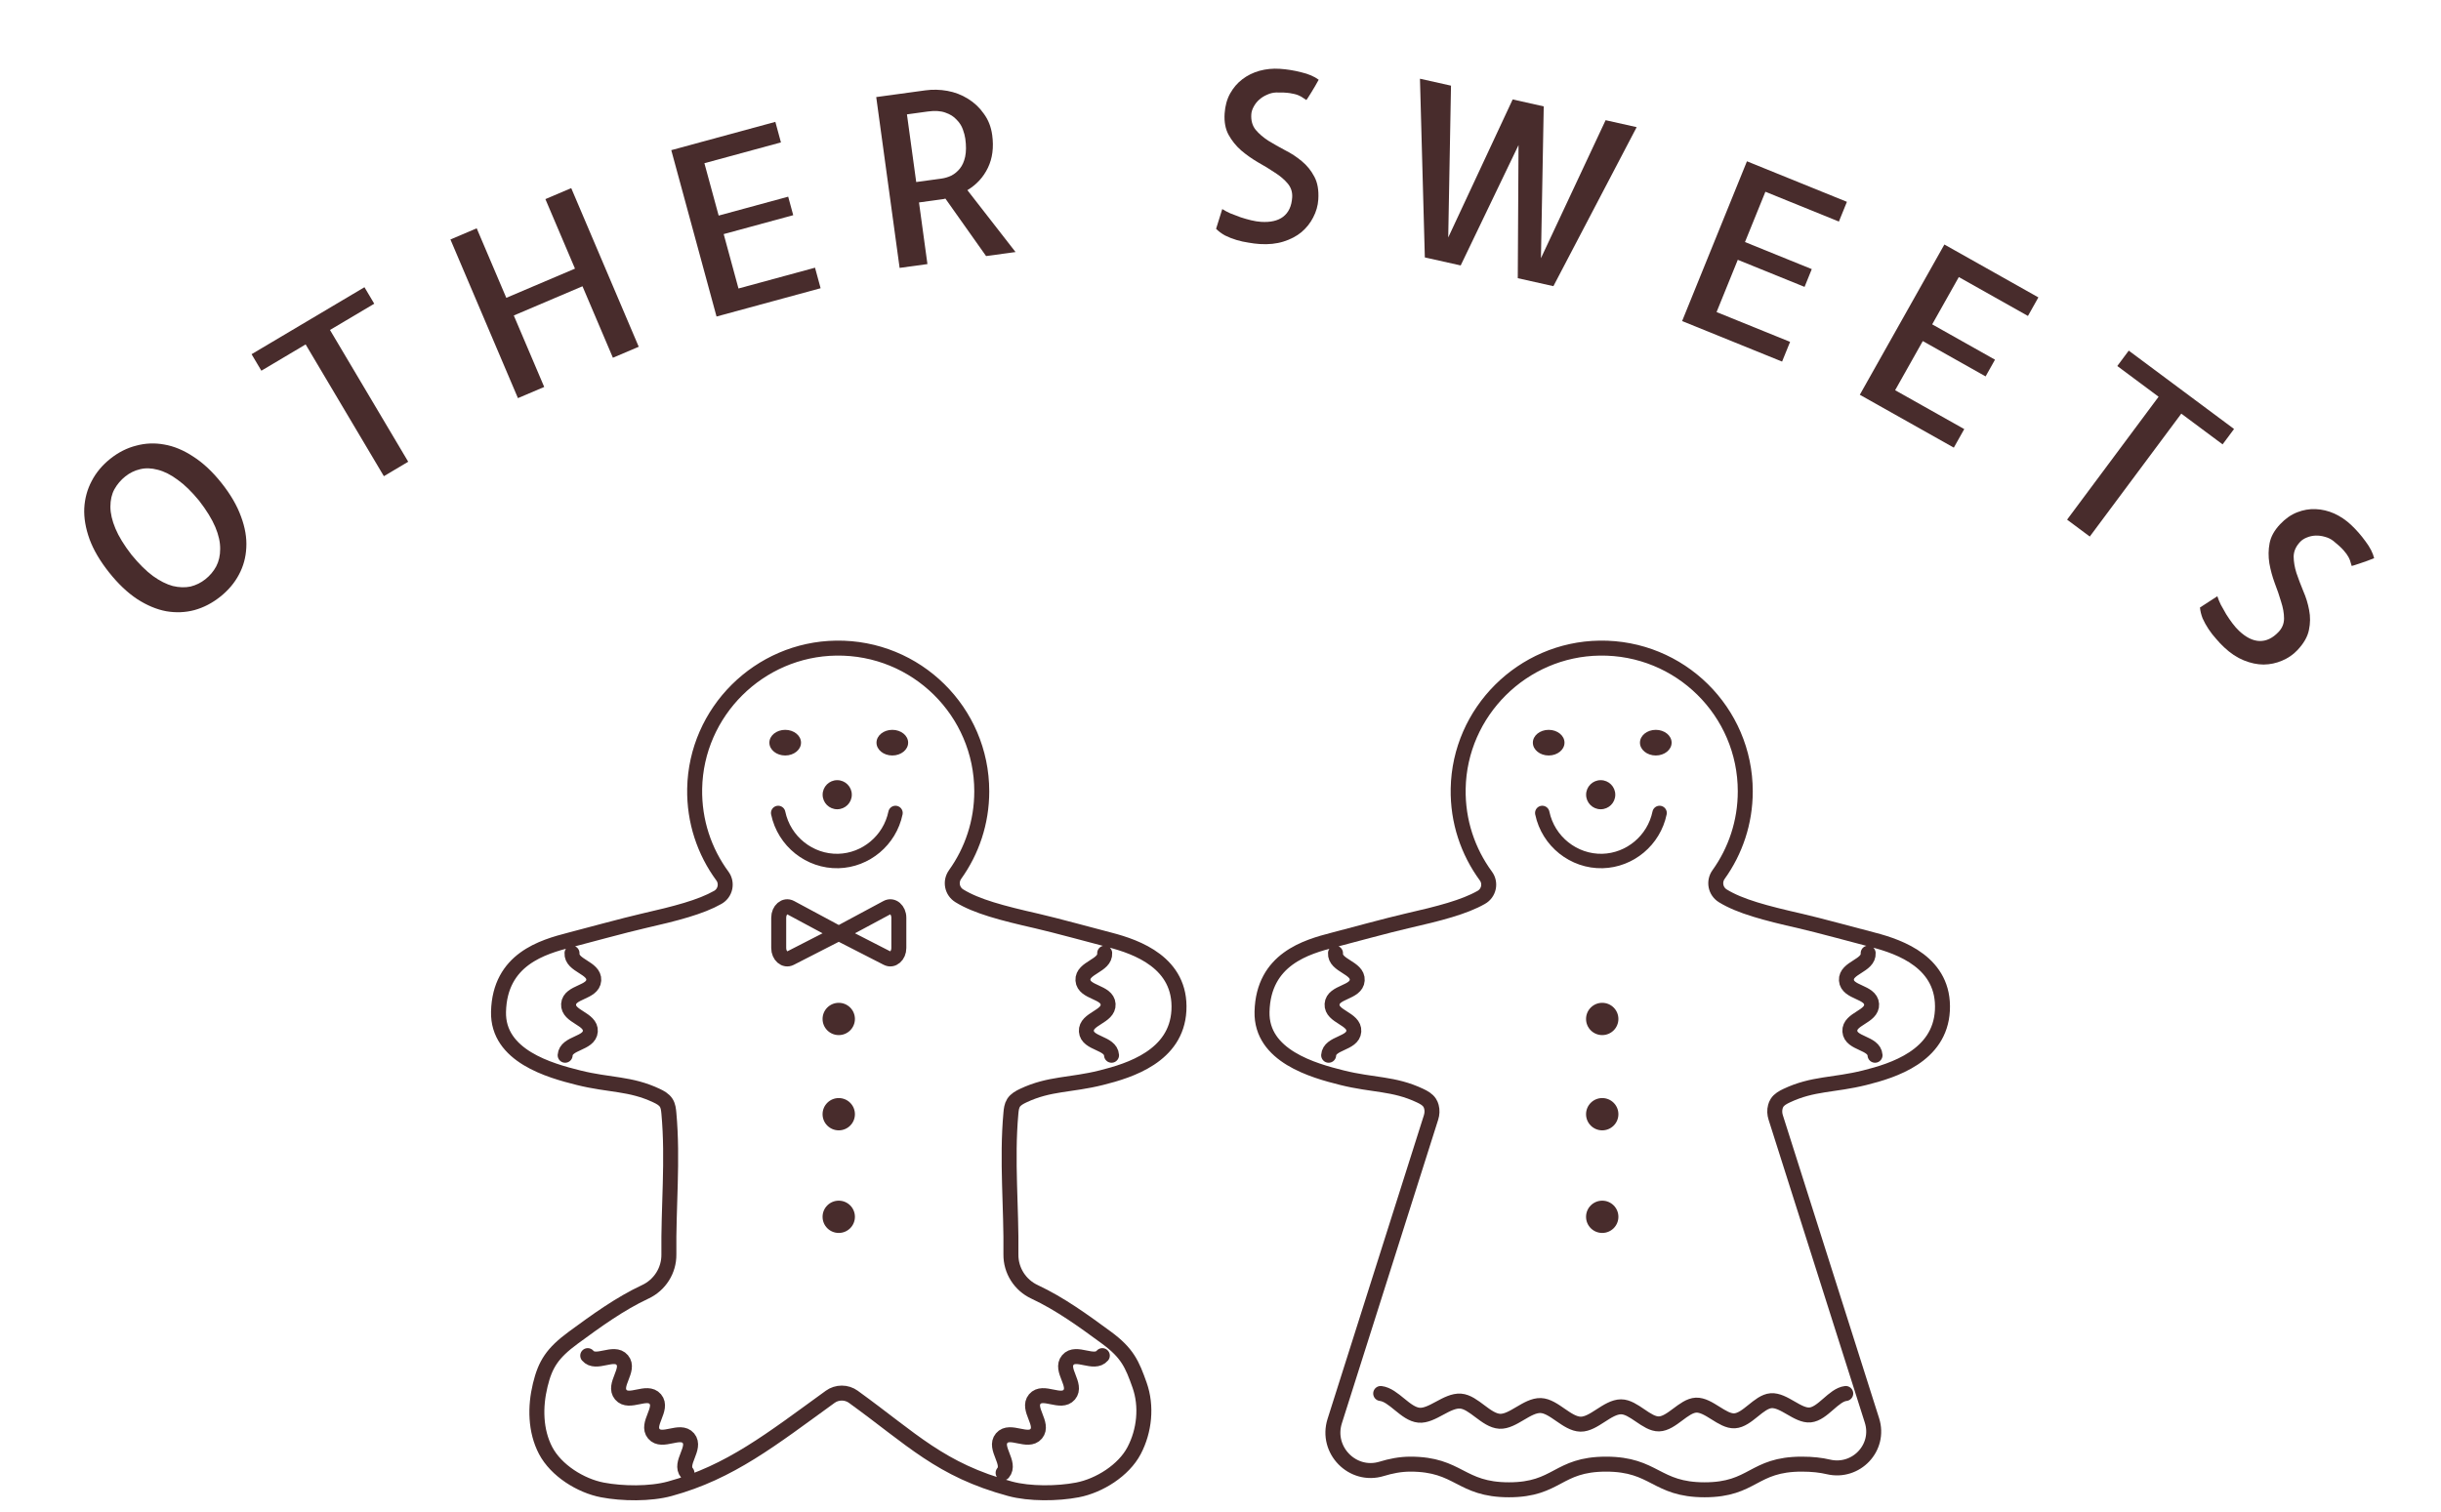
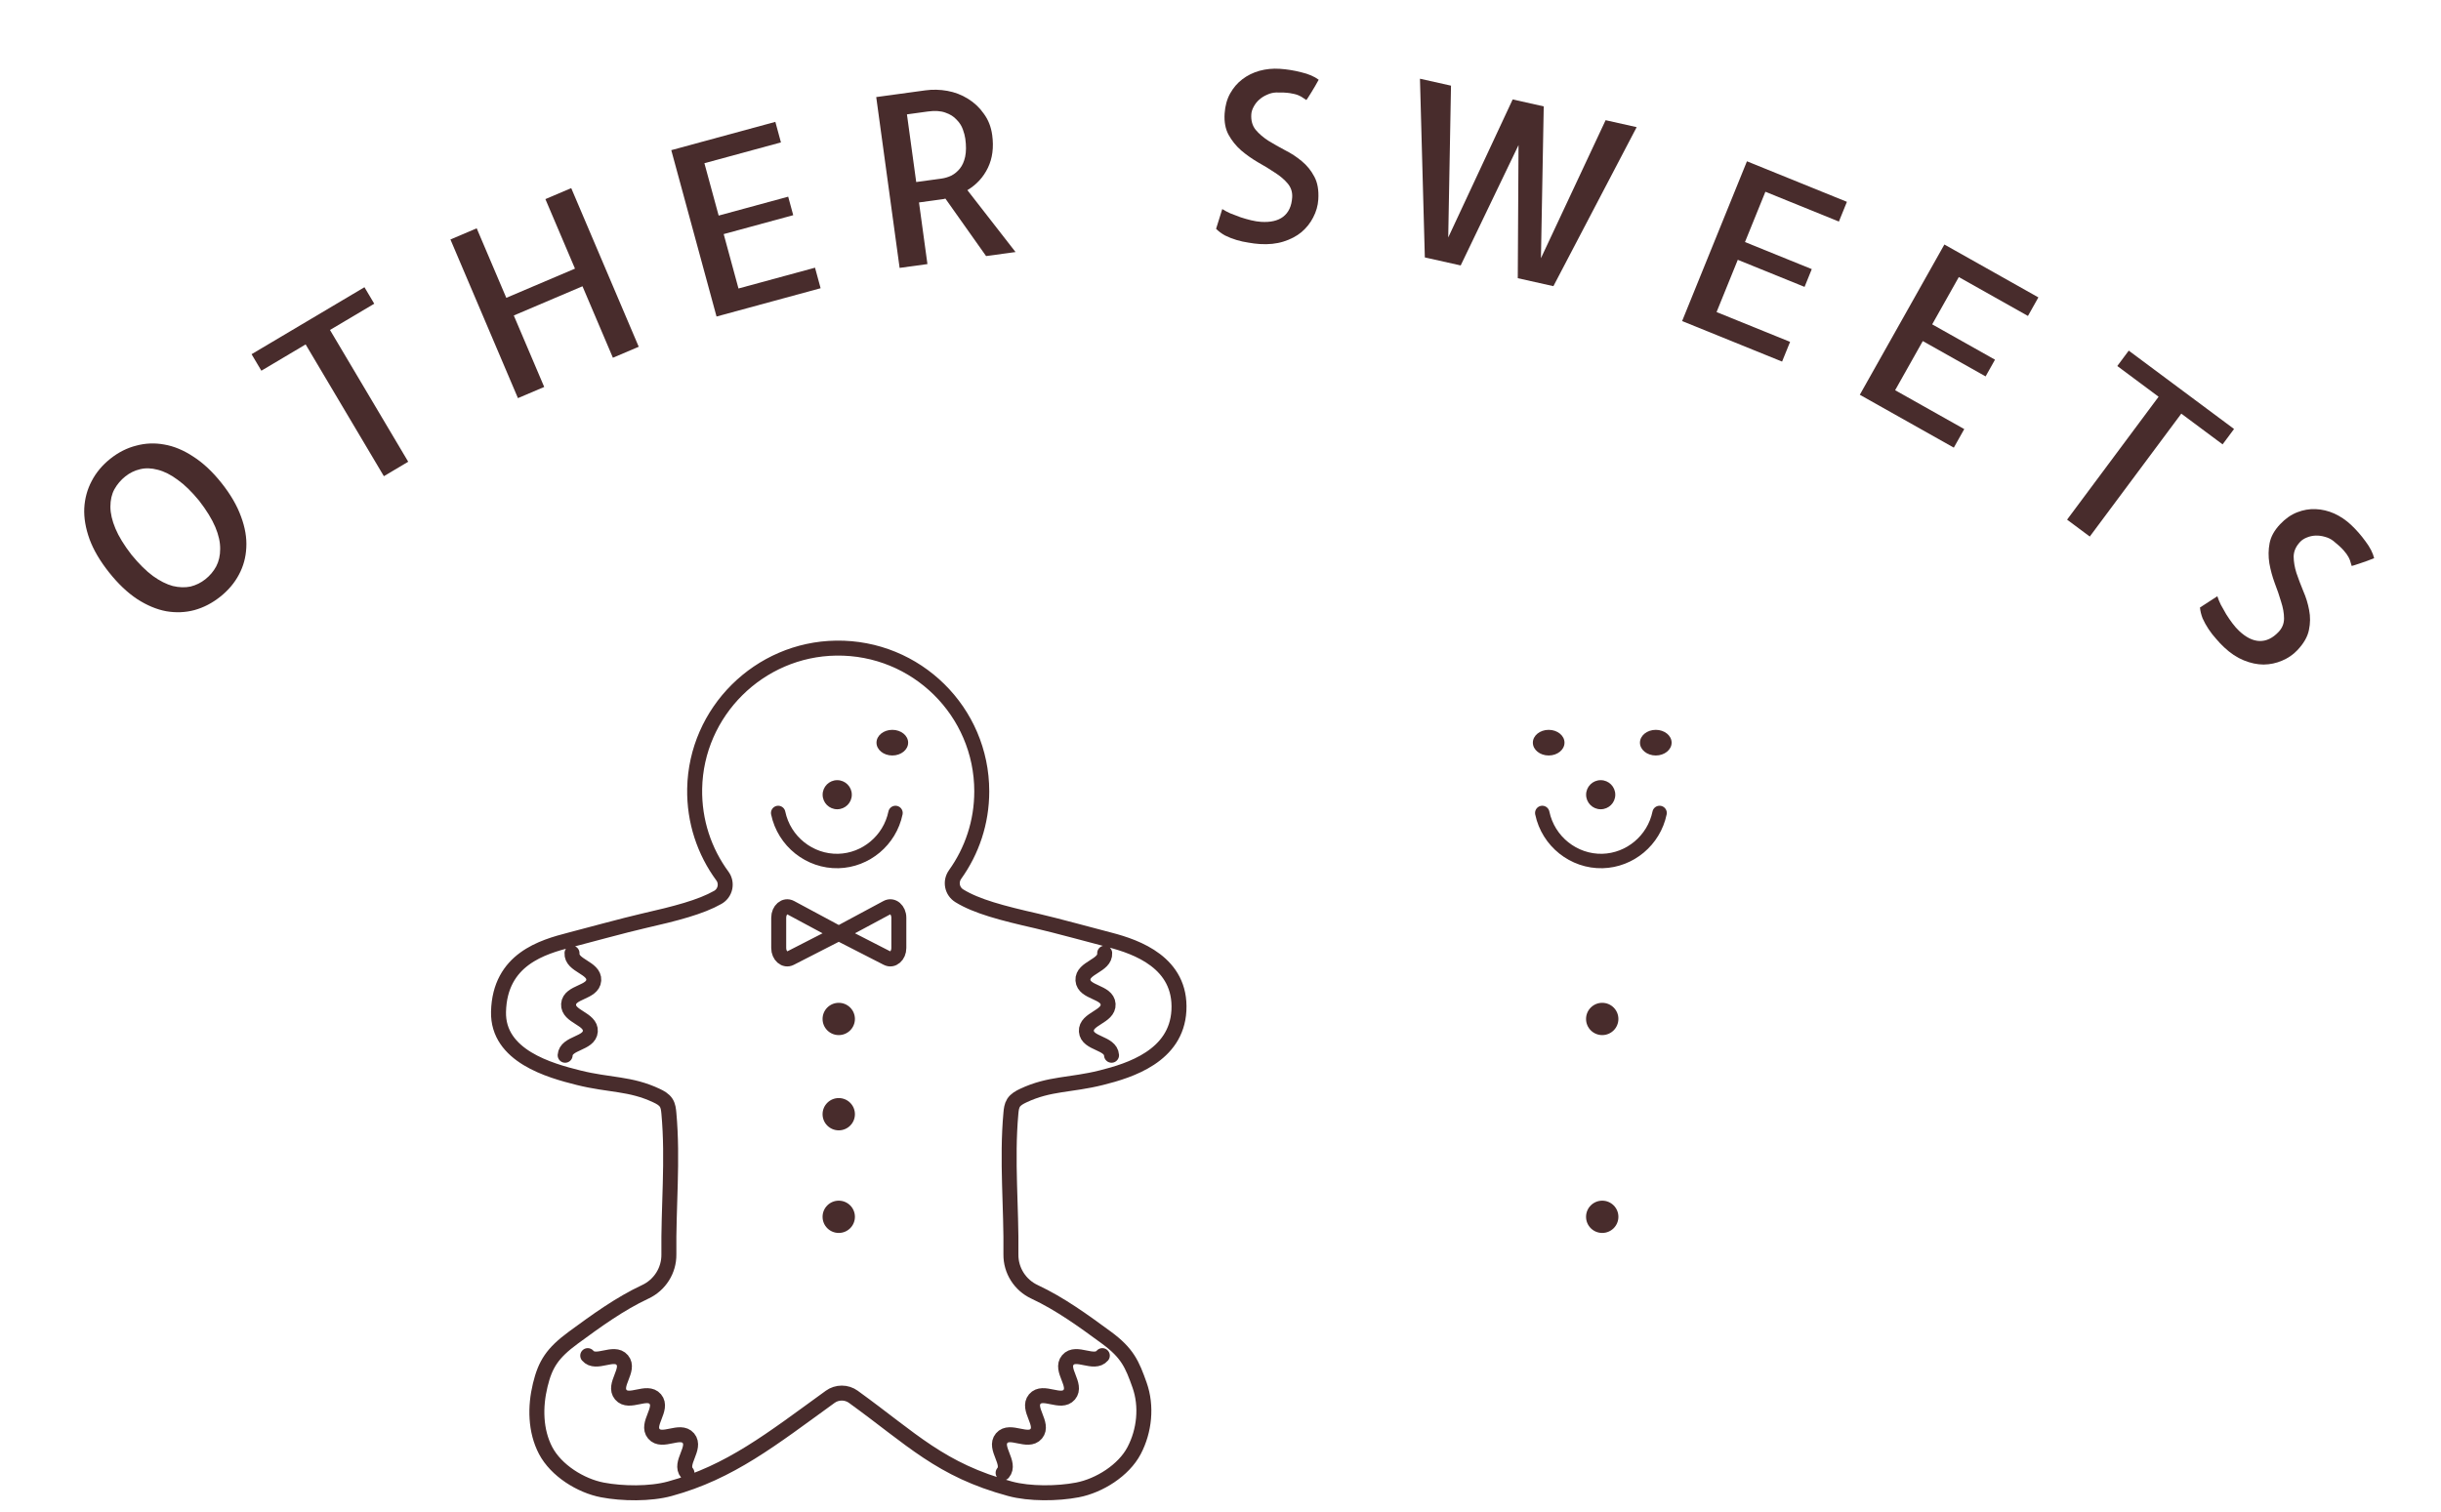
<svg xmlns="http://www.w3.org/2000/svg" width="163" height="101" viewBox="0 0 163 101" fill="none">
  <path d="M14.792 32.263C15.395 33.021 15.829 33.767 16.094 34.502C16.366 35.23 16.484 35.921 16.447 36.577C16.417 37.226 16.252 37.83 15.951 38.388C15.659 38.941 15.243 39.431 14.705 39.859C14.167 40.287 13.592 40.585 12.98 40.752C12.376 40.913 11.75 40.938 11.103 40.828C10.464 40.71 9.817 40.44 9.161 40.017C8.513 39.587 7.887 38.994 7.284 38.236C6.681 37.477 6.246 36.739 5.98 36.019C5.715 35.284 5.597 34.593 5.627 33.944C5.664 33.288 5.829 32.684 6.122 32.132C6.416 31.565 6.832 31.067 7.37 30.639C7.909 30.211 8.483 29.921 9.093 29.768C9.705 29.601 10.331 29.575 10.97 29.693C11.617 29.803 12.265 30.073 12.913 30.503C13.562 30.918 14.189 31.505 14.792 32.263ZM13.715 38.69C14.017 38.45 14.257 38.166 14.435 37.838C14.615 37.495 14.704 37.105 14.702 36.667C14.708 36.223 14.6 35.736 14.379 35.207C14.151 34.669 13.791 34.084 13.3 33.45C12.805 32.845 12.328 32.379 11.869 32.052C11.411 31.711 10.966 31.486 10.534 31.378C10.109 31.263 9.714 31.251 9.348 31.343C8.989 31.428 8.664 31.587 8.37 31.821C8.069 32.061 7.825 32.348 7.638 32.683C7.46 33.011 7.371 33.401 7.372 33.853C7.374 34.291 7.485 34.774 7.707 35.303C7.928 35.833 8.285 36.415 8.776 37.049C9.27 37.654 9.746 38.127 10.204 38.468C10.67 38.803 11.115 39.028 11.54 39.143C11.966 39.243 12.361 39.255 12.726 39.178C13.092 39.086 13.422 38.923 13.715 38.69Z" fill="#482C2C" />
  <path d="M24.337 19.185L24.991 20.287L22.035 22.041L27.259 30.842L25.633 31.807L20.409 23.006L17.453 24.761L16.799 23.659L24.337 19.185Z" fill="#482C2C" />
  <path d="M38.144 12.565L42.652 23.162L40.927 23.896L38.896 19.122L34.309 21.073L36.34 25.847L34.586 26.593L30.078 15.996L31.832 15.25L33.808 19.894L38.395 17.943L36.419 13.299L38.144 12.565Z" fill="#482C2C" />
  <path d="M47.037 10.902L47.989 14.4L52.632 13.137L52.968 14.373L48.325 15.636L49.313 19.27L54.424 17.88L54.797 19.252L47.847 21.142L44.825 10.03L51.775 8.14L52.148 9.512L47.037 10.902Z" fill="#482C2C" />
  <path d="M65.847 17.104L63.13 13.265C63.099 13.269 63.058 13.28 63.008 13.297C62.956 13.304 62.874 13.315 62.76 13.331C62.657 13.345 62.492 13.368 62.265 13.399C62.048 13.428 61.749 13.469 61.367 13.522L61.93 17.639L60.073 17.894L58.511 6.484L61.794 6.035C62.279 5.969 62.769 5.981 63.265 6.07C63.761 6.16 64.216 6.335 64.63 6.593C65.054 6.851 65.41 7.186 65.698 7.599C65.994 8 66.18 8.474 66.255 9.021C66.368 9.846 66.273 10.574 65.97 11.204C65.667 11.835 65.21 12.333 64.598 12.701L67.813 16.835L65.847 17.104ZM61.181 12.159L62.868 11.928C63.095 11.897 63.317 11.83 63.534 11.727C63.75 11.613 63.939 11.456 64.1 11.255C64.262 11.054 64.379 10.791 64.45 10.466C64.52 10.131 64.523 9.731 64.459 9.266C64.434 9.08 64.379 8.872 64.295 8.642C64.209 8.401 64.069 8.184 63.874 7.99C63.689 7.784 63.441 7.629 63.133 7.524C62.822 7.408 62.43 7.383 61.955 7.448L60.562 7.639L61.181 12.159Z" fill="#482C2C" />
  <path d="M88.031 13.325C88.005 13.741 87.89 14.14 87.688 14.524C87.498 14.898 87.237 15.226 86.905 15.508C86.575 15.779 86.175 15.988 85.707 16.135C85.238 16.283 84.713 16.338 84.13 16.301C83.881 16.285 83.622 16.253 83.354 16.204C83.095 16.167 82.833 16.108 82.566 16.029C82.3 15.949 82.046 15.849 81.803 15.729C81.571 15.6 81.372 15.451 81.205 15.284L81.618 13.964C81.758 14.056 81.935 14.151 82.148 14.248C82.372 14.336 82.601 14.424 82.836 14.511C83.071 14.589 83.306 14.656 83.543 14.713C83.779 14.77 84.001 14.805 84.209 14.819C84.844 14.859 85.336 14.744 85.688 14.475C86.05 14.195 86.25 13.764 86.287 13.182C86.309 12.829 86.209 12.52 85.986 12.255C85.763 11.99 85.476 11.747 85.124 11.526C84.784 11.296 84.412 11.069 84.009 10.845C83.607 10.61 83.232 10.346 82.886 10.053C82.54 9.749 82.259 9.402 82.044 9.012C81.829 8.623 81.739 8.147 81.775 7.586C81.808 7.077 81.93 6.63 82.142 6.247C82.355 5.864 82.626 5.548 82.955 5.297C83.295 5.037 83.678 4.848 84.103 4.729C84.538 4.61 84.99 4.566 85.458 4.596C85.936 4.627 86.416 4.704 86.899 4.829C87.382 4.943 87.768 5.109 88.057 5.326C87.986 5.457 87.904 5.603 87.81 5.764C87.717 5.915 87.629 6.06 87.547 6.201C87.466 6.332 87.396 6.442 87.338 6.532C87.28 6.623 87.246 6.673 87.234 6.682C87.174 6.647 87.104 6.601 87.024 6.544C86.955 6.487 86.849 6.428 86.707 6.367C86.564 6.306 86.374 6.257 86.137 6.221C85.899 6.185 85.592 6.17 85.216 6.178C85.006 6.185 84.805 6.235 84.611 6.327C84.418 6.408 84.244 6.517 84.089 6.654C83.934 6.79 83.809 6.949 83.714 7.131C83.62 7.302 83.567 7.471 83.557 7.637C83.53 8.053 83.628 8.399 83.851 8.674C84.074 8.938 84.356 9.181 84.697 9.401C85.038 9.611 85.411 9.822 85.815 10.036C86.219 10.239 86.59 10.482 86.927 10.765C87.274 11.048 87.554 11.395 87.768 11.805C87.983 12.205 88.07 12.711 88.031 13.325Z" fill="#482C2C" />
  <path d="M109.29 8.493L103.73 19.114L101.351 18.582L101.401 9.691L97.539 17.73L95.145 17.195L94.819 5.258L96.892 5.722L96.707 15.863L101.01 6.642L103.084 7.106L102.898 17.247L107.216 8.029L109.29 8.493Z" fill="#482C2C" />
  <path d="M117.886 12.808L116.523 16.167L120.983 17.976L120.501 19.163L116.042 17.354L114.626 20.844L119.535 22.835L119 24.152L112.325 21.445L116.654 10.774L123.329 13.481L122.794 14.799L117.886 12.808Z" fill="#482C2C" />
  <path d="M130.802 18.506L129.024 21.665L133.218 24.025L132.59 25.142L128.396 22.782L126.549 26.064L131.165 28.661L130.468 29.9L124.191 26.368L129.838 16.332L136.115 19.864L135.418 21.104L130.802 18.506Z" fill="#482C2C" />
  <path d="M149.181 28.654L148.416 29.682L145.658 27.629L139.547 35.839L138.031 34.71L144.142 26.5L141.384 24.448L142.149 23.42L149.181 28.654Z" fill="#482C2C" />
  <path d="M153.411 43.427C153.125 43.73 152.782 43.965 152.382 44.131C151.996 44.297 151.586 44.383 151.151 44.389C150.724 44.386 150.283 44.293 149.828 44.107C149.373 43.922 148.933 43.629 148.509 43.228C148.327 43.057 148.148 42.867 147.972 42.658C147.797 42.465 147.633 42.252 147.478 42.021C147.324 41.79 147.192 41.55 147.081 41.303C146.986 41.055 146.927 40.814 146.905 40.579L148.066 39.826C148.115 39.987 148.19 40.172 148.292 40.383C148.409 40.593 148.529 40.807 148.654 41.025C148.785 41.234 148.924 41.437 149.07 41.631C149.215 41.826 149.364 41.995 149.516 42.138C149.978 42.574 150.43 42.8 150.873 42.816C151.33 42.832 151.759 42.628 152.159 42.204C152.402 41.946 152.522 41.644 152.519 41.298C152.517 40.951 152.45 40.581 152.321 40.187C152.206 39.793 152.065 39.38 151.898 38.951C151.737 38.513 151.617 38.071 151.538 37.624C151.466 37.169 151.471 36.723 151.554 36.286C151.637 35.849 151.871 35.425 152.257 35.016C152.607 34.645 152.986 34.379 153.394 34.22C153.802 34.06 154.213 33.989 154.626 34.007C155.054 34.024 155.469 34.122 155.873 34.302C156.283 34.489 156.659 34.743 157 35.064C157.349 35.393 157.669 35.759 157.961 36.163C158.26 36.56 158.452 36.934 158.536 37.285C158.397 37.341 158.241 37.401 158.066 37.465C157.898 37.521 157.738 37.577 157.584 37.633C157.439 37.682 157.314 37.722 157.212 37.755C157.11 37.788 157.052 37.804 157.037 37.804C157.013 37.739 156.988 37.658 156.963 37.563C156.946 37.475 156.902 37.362 156.832 37.225C156.761 37.087 156.646 36.928 156.486 36.748C156.326 36.569 156.099 36.362 155.805 36.127C155.639 36 155.452 35.909 155.244 35.856C155.043 35.796 154.84 35.769 154.634 35.775C154.428 35.781 154.23 35.824 154.041 35.903C153.859 35.975 153.71 36.071 153.596 36.193C153.31 36.496 153.165 36.824 153.161 37.178C153.164 37.524 153.226 37.891 153.348 38.278C153.477 38.657 153.629 39.058 153.803 39.48C153.985 39.895 154.115 40.319 154.194 40.751C154.281 41.191 154.276 41.636 154.179 42.089C154.089 42.534 153.833 42.98 153.411 43.427Z" fill="#482C2C" />
  <path d="M56.008 69.14C56.605 69.14 57.088 68.657 57.088 68.062C57.088 67.466 56.605 66.984 56.008 66.984C55.412 66.984 54.928 67.466 54.928 68.062C54.928 68.657 55.412 69.14 56.008 69.14Z" fill="#482C2C" />
  <path d="M56.008 75.502C56.605 75.502 57.088 75.019 57.088 74.424C57.088 73.829 56.605 73.346 56.008 73.346C55.412 73.346 54.928 73.829 54.928 74.424C54.928 75.019 55.412 75.502 56.008 75.502Z" fill="#482C2C" />
  <path d="M56.008 82.355C56.605 82.355 57.088 81.873 57.088 81.277C57.088 80.682 56.605 80.199 56.008 80.199C55.412 80.199 54.928 80.682 54.928 81.277C54.928 81.873 55.412 82.355 56.008 82.355Z" fill="#482C2C" />
  <path d="M37.738 70.486C37.796 69.631 39.362 69.737 39.42 68.886C39.476 68.033 37.912 67.927 37.968 67.074C38.026 66.222 39.591 66.329 39.649 65.477C39.705 64.624 38.141 64.518 38.197 63.665M45.872 98.381C45.321 97.728 46.518 96.718 45.967 96.063C45.413 95.413 44.216 96.423 43.662 95.769C43.111 95.118 44.31 94.108 43.757 93.453C43.205 92.802 42.008 93.813 41.454 93.158C40.903 92.506 42.1 91.495 41.549 90.844C40.997 90.19 39.798 91.201 39.246 90.55M73.609 90.55C73.057 91.201 71.858 90.19 71.306 90.844C70.753 91.495 71.952 92.506 71.399 93.158C70.847 93.813 69.65 92.802 69.098 93.453C68.545 94.108 69.742 95.118 69.193 95.769C68.639 96.423 67.44 95.413 66.888 96.063C66.335 96.718 67.534 97.728 66.983 98.381M73.767 63.665C73.825 64.518 72.257 64.624 72.315 65.477C72.373 66.329 73.939 66.222 73.995 67.074C74.05 67.927 72.487 68.033 72.544 68.886C72.6 69.737 74.166 69.631 74.224 70.486M63.776 58.417C63.44 58.885 63.569 59.534 64.061 59.836C65.205 60.543 66.908 60.991 69.231 61.519C70.352 61.773 73.268 62.566 74.124 62.787C75.904 63.251 78.895 64.306 78.723 67.5C78.557 70.535 75.458 71.508 73.534 71.987C71.468 72.503 70.08 72.353 68.325 73.184C68.08 73.3 67.828 73.435 67.681 73.664C67.552 73.868 67.525 74.118 67.504 74.359C67.218 77.495 67.546 80.64 67.505 83.789C67.492 84.86 68.113 85.838 69.083 86.29C70.793 87.089 72.352 88.225 73.881 89.347C75.285 90.379 75.601 91.12 76.097 92.521C76.594 93.927 76.426 95.574 75.73 96.895C75.036 98.216 73.406 99.242 71.939 99.522C70.618 99.775 68.749 99.796 67.451 99.444C62.802 98.187 60.897 96.131 56.995 93.309C56.992 93.309 56.99 93.305 56.988 93.303C56.525 92.968 55.896 92.968 55.433 93.303C55.433 93.305 55.428 93.307 55.426 93.309C51.525 96.131 48.769 98.339 44.719 99.444C43.421 99.8 41.551 99.775 40.23 99.522C38.762 99.242 37.135 98.216 36.438 96.895C35.744 95.574 35.721 93.971 36.074 92.521C36.413 91.12 36.884 90.379 38.288 89.347C39.819 88.225 41.377 87.089 43.086 86.29C44.058 85.838 44.679 84.86 44.665 83.789C44.625 80.64 44.952 77.495 44.665 74.359C44.642 74.118 44.617 73.868 44.486 73.664C44.341 73.435 44.089 73.3 43.844 73.184C42.089 72.353 40.698 72.503 38.635 71.987C36.71 71.508 33.22 70.534 33.289 67.582C33.372 64.056 36.265 63.251 38.045 62.787C38.899 62.566 41.817 61.773 42.937 61.519C45.143 61.016 46.79 60.589 47.932 59.94C48.439 59.653 48.584 58.985 48.239 58.516C47.041 56.887 46.349 54.866 46.387 52.683C46.48 47.545 50.688 43.362 55.835 43.291C61.192 43.216 65.558 47.528 65.558 52.858C65.558 54.931 64.898 56.85 63.774 58.417H63.776ZM56.004 62.35L52.791 60.624C52.413 60.421 51.999 60.776 51.999 61.299V63.321C51.999 63.838 52.406 64.193 52.782 64L56.004 62.35ZM59.238 64C59.612 64.193 60.021 63.838 60.021 63.321V61.299C60.021 60.776 59.605 60.421 59.229 60.624L56.016 62.35L59.238 64Z" stroke="#482C2C" stroke-linecap="round" stroke-linejoin="round" />
  <path d="M106.99 69.14C107.586 69.14 108.07 68.657 108.07 68.062C108.07 67.466 107.586 66.984 106.99 66.984C106.394 66.984 105.91 67.466 105.91 68.062C105.91 68.657 106.394 69.14 106.99 69.14Z" fill="#482C2C" />
-   <path d="M106.99 75.502C107.586 75.502 108.07 75.019 108.07 74.424C108.07 73.829 107.586 73.346 106.99 73.346C106.394 73.346 105.91 73.829 105.91 74.424C105.91 75.019 106.394 75.502 106.99 75.502Z" fill="#482C2C" />
  <path d="M106.99 82.355C107.586 82.355 108.07 81.873 108.07 81.277C108.07 80.682 107.586 80.199 106.99 80.199C106.394 80.199 105.91 80.682 105.91 81.277C105.91 81.873 106.394 82.355 106.99 82.355Z" fill="#482C2C" />
-   <path d="M89.179 63.665C89.121 64.518 90.689 64.624 90.629 65.477C90.573 66.329 89.007 66.222 88.951 67.074C88.892 67.927 90.46 68.033 90.402 68.886C90.344 69.737 88.778 69.631 88.722 70.486M124.749 63.665C124.805 64.518 123.241 64.624 123.297 65.477C123.355 66.329 124.921 66.222 124.978 67.074C125.034 67.927 123.47 68.033 123.526 68.886C123.584 69.737 125.148 69.631 125.208 70.486M92.197 93.079C93.071 93.18 93.84 94.442 94.75 94.529C95.628 94.612 96.621 93.518 97.533 93.588C98.412 93.653 99.23 94.883 100.142 94.935C101.023 94.983 101.974 93.851 102.884 93.884C103.768 93.915 104.635 95.112 105.546 95.128C106.431 95.141 107.335 93.973 108.245 93.969C109.094 93.965 109.95 95.13 110.777 95.11C111.628 95.091 112.43 93.892 113.257 93.857C114.108 93.823 115.005 94.953 115.83 94.904C116.682 94.854 117.438 93.624 118.262 93.561C119.114 93.493 120.051 94.591 120.873 94.512C121.723 94.429 122.435 93.174 123.251 93.079M118.551 73.927C118.576 73.833 118.611 73.745 118.663 73.664C118.809 73.435 119.062 73.3 119.307 73.184C121.062 72.353 122.45 72.503 124.516 71.987C126.44 71.508 129.539 70.535 129.705 67.5C129.877 64.306 126.886 63.251 125.106 62.787C124.249 62.566 121.334 61.773 120.213 61.519C117.889 60.991 116.187 60.543 115.043 59.838C114.551 59.534 114.424 58.885 114.758 58.417C115.882 56.85 116.542 54.931 116.542 52.858C116.542 47.529 112.176 43.216 106.818 43.291C101.669 43.362 97.464 47.545 97.371 52.681C97.332 54.866 98.025 56.885 99.222 58.516C99.567 58.985 99.423 59.653 98.914 59.94C97.776 60.589 96.127 61.016 93.921 61.519C92.801 61.773 89.883 62.566 89.029 62.787C87.249 63.251 84.356 64.056 84.273 67.582C84.204 70.534 87.694 71.508 89.619 71.987C91.682 72.503 93.073 72.353 94.827 73.184C95.072 73.3 95.325 73.435 95.47 73.664C95.522 73.745 95.558 73.833 95.583 73.927C95.647 74.162 95.632 74.411 95.558 74.644L89.127 94.922C88.512 96.856 90.321 98.706 92.264 98.112C92.862 97.929 93.501 97.798 94.177 97.798C97.444 97.798 97.493 99.511 100.759 99.511C104.026 99.511 103.978 97.798 107.245 97.798C110.511 97.798 110.561 99.511 113.826 99.511C117.091 99.511 117.045 97.798 120.312 97.798C121.037 97.798 121.606 97.867 122.088 97.981C123.945 98.418 125.578 96.695 125.002 94.879L118.576 74.644C118.501 74.412 118.487 74.162 118.551 73.927Z" stroke="#482C2C" stroke-linecap="round" stroke-linejoin="round" />
-   <path d="M52.433 50.463C53.016 50.463 53.489 50.08 53.489 49.607C53.489 49.133 53.016 48.75 52.433 48.75C51.849 48.75 51.376 49.133 51.376 49.607C51.376 50.08 51.849 50.463 52.433 50.463Z" fill="#482C2C" />
  <path d="M59.585 50.463C60.169 50.463 60.642 50.08 60.642 49.607C60.642 49.133 60.169 48.75 59.585 48.75C59.002 48.75 58.529 49.133 58.529 49.607C58.529 50.08 59.002 50.463 59.585 50.463Z" fill="#482C2C" />
  <path d="M55.906 54.055C56.444 54.055 56.88 53.62 56.88 53.083C56.88 52.546 56.444 52.111 55.906 52.111C55.368 52.111 54.932 52.546 54.932 53.083C54.932 53.62 55.368 54.055 55.906 54.055Z" fill="#482C2C" />
  <path d="M51.964 54.302C52.361 56.206 54.07 57.557 55.981 57.511C57.821 57.465 59.418 56.133 59.797 54.302" stroke="#482C2C" stroke-width="0.964" stroke-linecap="round" stroke-linejoin="round" />
  <path d="M103.415 50.463C103.998 50.463 104.471 50.08 104.471 49.607C104.471 49.133 103.998 48.75 103.415 48.75C102.831 48.75 102.358 49.133 102.358 49.607C102.358 50.08 102.831 50.463 103.415 50.463Z" fill="#482C2C" />
  <path d="M110.567 50.463C111.151 50.463 111.624 50.08 111.624 49.607C111.624 49.133 111.151 48.75 110.567 48.75C109.984 48.75 109.51 49.133 109.51 49.607C109.51 50.08 109.984 50.463 110.567 50.463Z" fill="#482C2C" />
  <path d="M106.888 54.055C107.426 54.055 107.862 53.62 107.862 53.083C107.862 52.546 107.426 52.111 106.888 52.111C106.35 52.111 105.914 52.546 105.914 53.083C105.914 53.62 106.35 54.055 106.888 54.055Z" fill="#482C2C" />
  <path d="M102.987 54.302C103.384 56.206 105.092 57.557 107.003 57.511C108.843 57.465 110.44 56.133 110.82 54.302" stroke="#482C2C" stroke-width="0.964" stroke-linecap="round" stroke-linejoin="round" />
</svg>